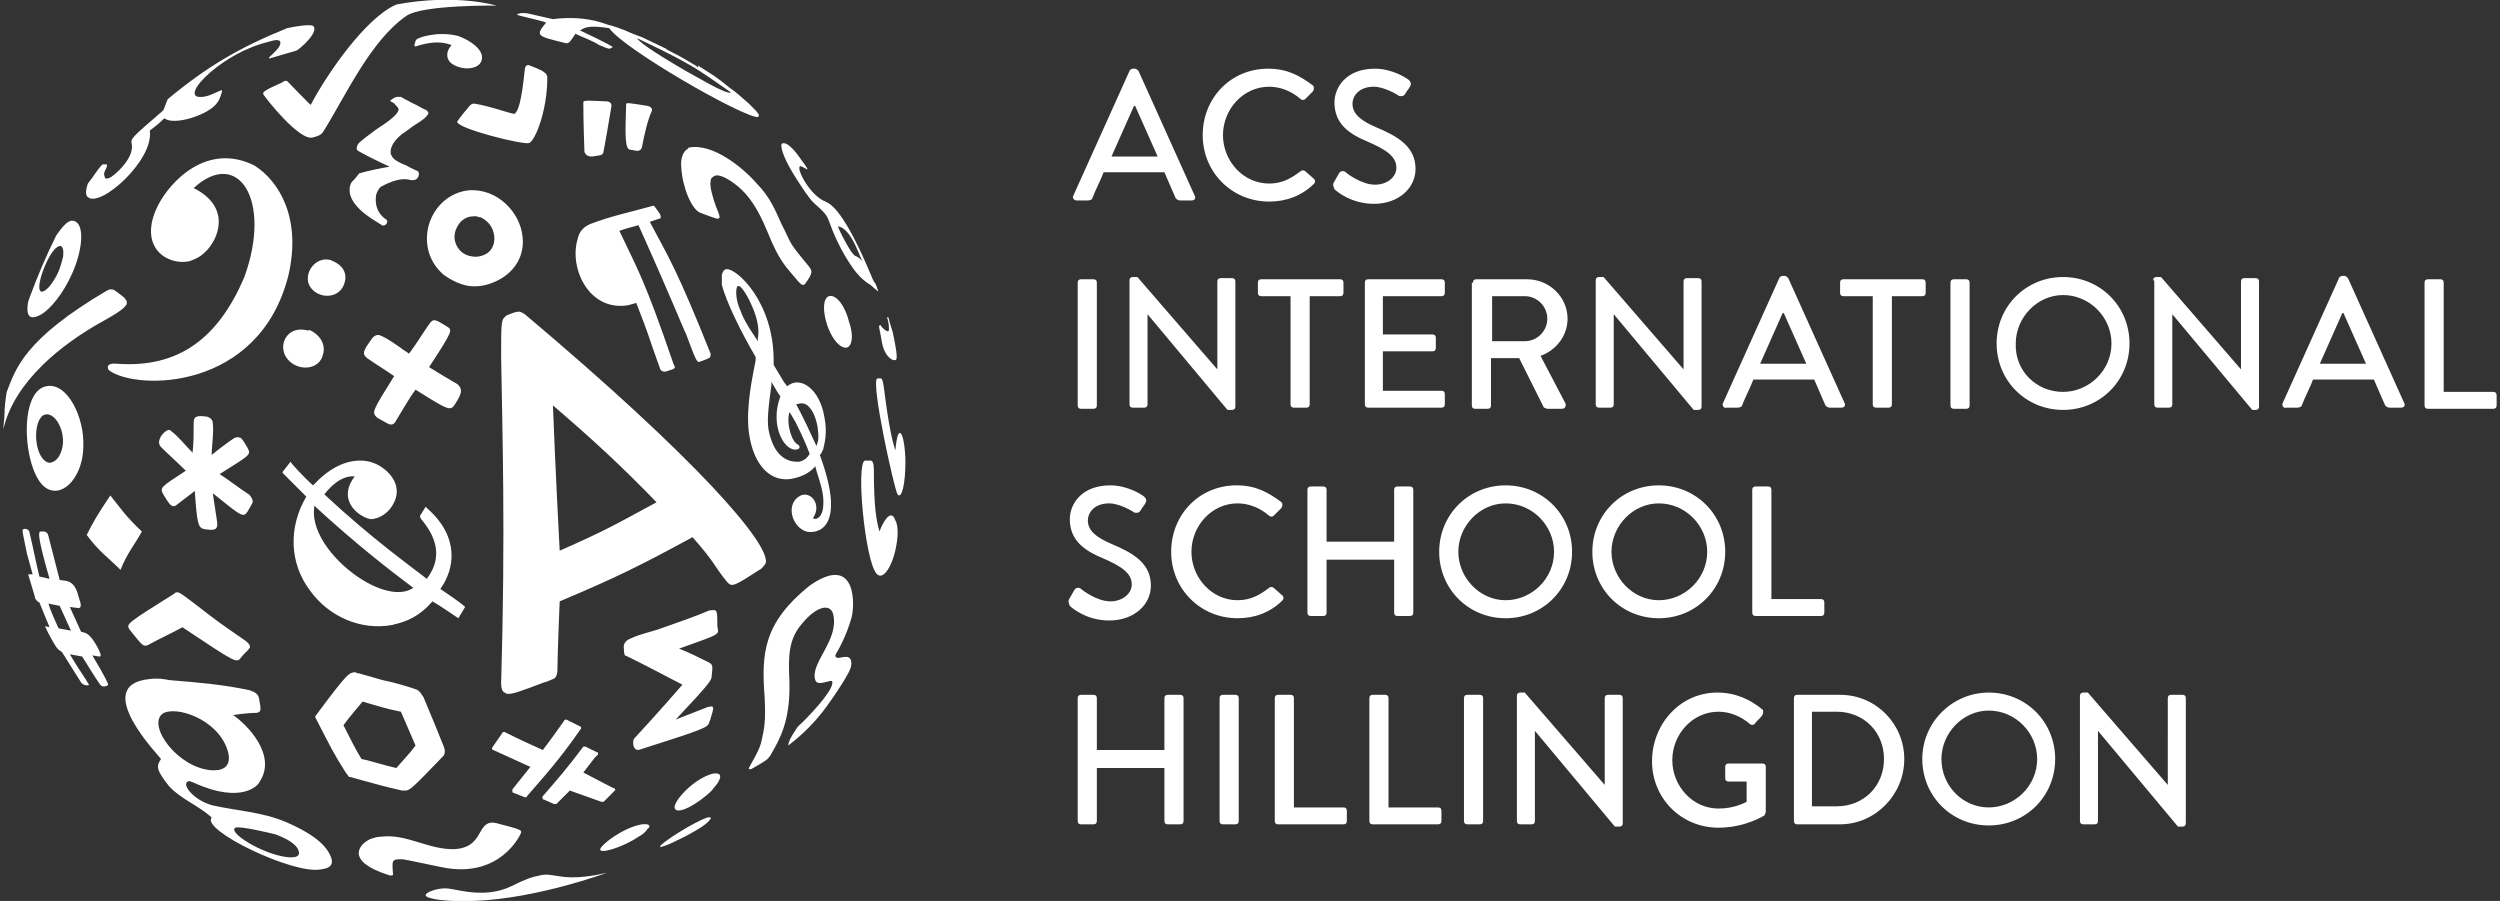
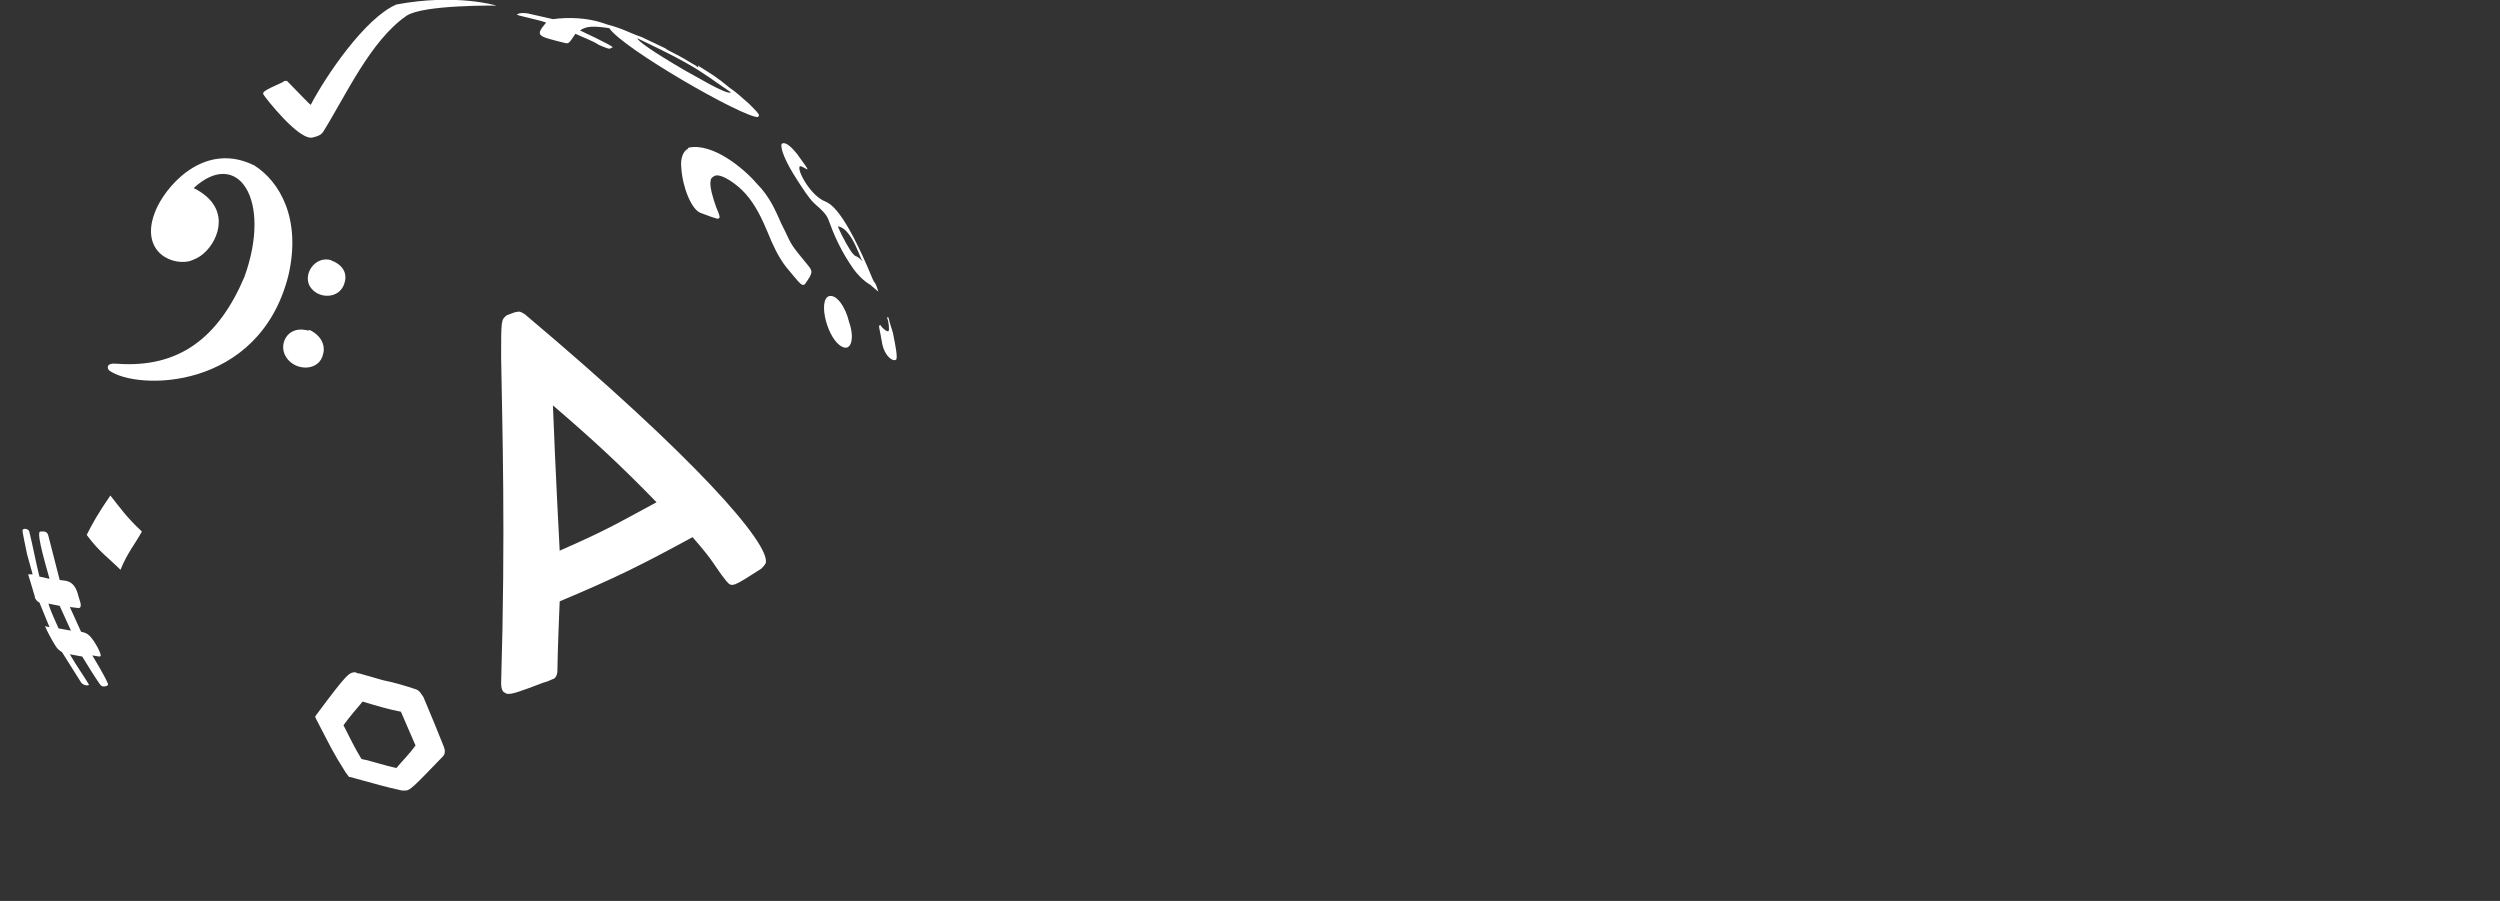
<svg xmlns="http://www.w3.org/2000/svg" xml:space="preserve" id="Layer_1" x="0" y="0" version="1.1" viewBox="0 0 222 80">
  <rect x="0" y="0" width="222" height="80" fill="#333333" stroke="none" />
  <style>.st0{fill:#fff}.st1{enable-background:new}</style>
-   <path d="m95.3 17.4 5-11.1c0-.1.2-.2.3-.2h.2c.1 0 .2.1.3.2l5 11.1c.1.2 0 .4-.3.4h-1c-.2 0-.3-.1-.4-.2l-1-2.3H98c-.3.8-.7 1.5-1 2.3 0 .1-.2.2-.4.2h-1c-.2 0-.4-.2-.3-.4zm7.5-3.5-2-4.5h-.1l-2 4.5h4.1zM112.6 6.1c1.7 0 2.8.6 4 1.5.1.1.1.3 0 .5l-.7.7c-.1.1-.3.1-.4 0-.8-.7-1.8-1.1-2.8-1.1-2.3 0-4.1 2-4.1 4.3s1.8 4.3 4.1 4.3c1.2 0 2-.5 2.8-1.1.1-.1.3-.1.4 0l.8.7c.1.1.1.3 0 .4-1.1 1.1-2.5 1.6-4 1.6-3.3 0-5.9-2.6-5.9-5.9s2.5-5.9 5.8-5.9zM118.5 16.1c.1-.2.3-.5.4-.7.1-.2.4-.3.6-.1.1.1 1.4 1.1 2.6 1.1 1.1 0 1.9-.7 1.9-1.5 0-1-.9-1.6-2.5-2.3-1.7-.7-3-1.6-3-3.5 0-1.3 1-3 3.6-3 1.6 0 2.9.9 3 1 .1.1.3.3.1.6-.1.2-.3.4-.4.6-.1.2-.3.3-.6.2-.1-.1-1.3-.8-2.2-.8-1.4 0-1.9.9-1.9 1.5 0 .9.7 1.5 2.1 2.1 1.9.8 3.5 1.7 3.5 3.7 0 1.7-1.5 3.1-3.7 3.1-2 0-3.3-1.1-3.5-1.3-.1-.3-.2-.4 0-.7zM95.7 25.1c0-.2.1-.3.3-.3h1.1c.2 0 .3.1.3.3V36c0 .2-.1.3-.3.3H96c-.2 0-.3-.1-.3-.3V25.1zM100.3 24.9c0-.2.1-.3.3-.3h.4l7.1 8.2V25c0-.2.1-.3.3-.3h1c.2 0 .3.1.3.3v11.1c0 .2-.1.3-.3.3h-.4l-7.1-8.5v8c0 .2-.1.3-.3.3h-1c-.2 0-.3-.1-.3-.3v-11zM114.6 26.3H112c-.2 0-.3-.1-.3-.3v-.9c0-.2.1-.3.3-.3h7c.2 0 .3.1.3.3v.9c0 .2-.1.3-.3.3h-2.7v9.6c0 .2-.1.3-.3.3h-1.1c-.2 0-.3-.1-.3-.3v-9.6zM121.2 25.1c0-.2.1-.3.3-.3h6.5c.2 0 .3.1.3.3v.9c0 .2-.1.3-.3.3h-5.2v3.4h4.4c.2 0 .3.1.3.3v.9c0 .2-.1.3-.3.3h-4.4v3.5h5.2c.2 0 .3.1.3.3v.9c0 .2-.1.3-.3.3h-6.5c-.2 0-.3-.1-.3-.3V25.1zM130.8 25.1c0-.2.1-.3.3-.3h4.5c2 0 3.6 1.6 3.6 3.5 0 1.5-1 2.8-2.4 3.3l2.2 4.2c.1.2 0 .5-.3.5h-1.3c-.1 0-.2-.1-.3-.1l-2.2-4.4h-2.5V36c0 .2-.1.3-.3.3H131c-.2 0-.3-.1-.3-.3V25.1zm4.6 5.2c1.1 0 2-.9 2-2s-.9-2-2-2h-2.9v4h2.9zM141.7 24.9c0-.2.1-.3.3-.3h.4l7.1 8.2V25c0-.2.1-.3.3-.3h1c.2 0 .3.1.3.3v11.1c0 .2-.1.3-.3.3h-.4l-7.1-8.5v8c0 .2-.1.3-.3.3h-1c-.2 0-.3-.1-.3-.3v-11zM153 35.8l5-11.1c0-.1.2-.2.3-.2h.2c.1 0 .2.1.3.2l5 11.1c.1.2 0 .4-.3.4h-1c-.2 0-.3-.1-.4-.2l-1-2.3h-5.4c-.3.8-.7 1.5-1 2.3 0 .1-.2.2-.4.2h-1c-.2.1-.4-.2-.3-.4zm7.4-3.5-2-4.5h-.1l-2 4.5h4.1zM166.4 26.3h-2.7c-.2 0-.3-.1-.3-.3v-.9c0-.2.1-.3.3-.3h7c.2 0 .3.1.3.3v.9c0 .2-.1.3-.3.3H168v9.6c0 .2-.1.3-.3.3h-1.1c-.2 0-.3-.1-.3-.3v-9.6zM173.2 25.1c0-.2.1-.3.3-.3h1.1c.2 0 .3.1.3.3V36c0 .2-.1.3-.3.3h-1.1c-.2 0-.3-.1-.3-.3V25.1zM183.2 24.6c3.3 0 5.9 2.6 5.9 5.9s-2.6 5.9-5.9 5.9c-3.3 0-5.9-2.6-5.9-5.9s2.6-5.9 5.9-5.9zm0 10.2c2.3 0 4.3-1.9 4.3-4.3 0-2.3-1.9-4.3-4.3-4.3-2.3 0-4.2 2-4.2 4.3-.1 2.4 1.8 4.3 4.2 4.3zM191.2 24.9c0-.2.1-.3.3-.3h.4l7.1 8.2V25c0-.2.1-.3.3-.3h1c.2 0 .3.1.3.3v11.1c0 .2-.1.3-.3.3h-.3l-7.1-8.5v8c0 .2-.1.3-.3.3h-1c-.2 0-.3-.1-.3-.3v-11zM202.7 35.8l5-11.1c0-.1.2-.2.3-.2h.2c.1 0 .2.1.3.2l5 11.1c.1.2 0 .4-.3.4h-1c-.2 0-.3-.1-.4-.2l-1-2.3h-5.4c-.3.8-.7 1.5-1 2.3 0 .1-.2.2-.4.2h-1c-.2.1-.4-.2-.3-.4zm7.4-3.5-2-4.5h-.1l-2 4.5h4.1zM215.3 25.1c0-.2.1-.3.3-.3h1.1c.2 0 .3.1.3.3v9.7h4.4c.2 0 .3.1.3.3v.9c0 .2-.1.3-.3.3h-5.8c-.2 0-.3-.1-.3-.3V25.1zM95 53.1c.1-.2.3-.5.4-.7.1-.2.4-.3.6-.1.1.1 1.4 1.1 2.6 1.1 1.1 0 1.9-.7 1.9-1.5 0-1-.9-1.6-2.5-2.3-1.7-.7-3-1.6-3-3.5 0-1.3 1-3 3.6-3 1.6 0 2.9.9 3 1 .1.1.3.3.1.6-.1.2-.3.4-.4.6-.1.2-.3.3-.6.2-.1-.1-1.3-.8-2.2-.8-1.4 0-1.9.9-1.9 1.5 0 .9.7 1.5 2.1 2.1 1.9.8 3.5 1.7 3.5 3.7 0 1.7-1.5 3.1-3.7 3.1-2 0-3.3-1.1-3.5-1.3-.1-.3-.2-.4 0-.7zM109.8 43.1c1.7 0 2.8.6 4 1.5.1.1.1.3 0 .5l-.7.7c-.1.1-.3.1-.4 0-.8-.7-1.8-1.1-2.8-1.1-2.3 0-4.1 2-4.1 4.3s1.8 4.3 4.1 4.3c1.2 0 2-.5 2.8-1.1.1-.1.3-.1.4 0l.8.7c.1.1.1.3 0 .4-1.1 1.1-2.5 1.6-4 1.6-3.3 0-5.9-2.6-5.9-5.9s2.5-5.9 5.8-5.9zM116.1 43.5c0-.2.1-.3.3-.3h1.1c.2 0 .3.1.3.3v4.6h6v-4.6c0-.2.1-.3.3-.3h1.1c.2 0 .3.1.3.3v10.9c0 .2-.1.3-.3.3h-1.1c-.2 0-.3-.1-.3-.3v-4.7h-6v4.7c0 .2-.1.3-.3.3h-1.1c-.2 0-.3-.1-.3-.3V43.5zM133.7 43.1c3.3 0 5.9 2.6 5.9 5.9s-2.6 5.9-5.9 5.9c-3.3 0-5.9-2.6-5.9-5.9s2.6-5.9 5.9-5.9zm0 10.2c2.3 0 4.3-1.9 4.3-4.3 0-2.3-1.9-4.3-4.3-4.3-2.3 0-4.2 2-4.2 4.3s1.9 4.3 4.2 4.3zM147.3 43.1c3.3 0 5.9 2.6 5.9 5.9s-2.6 5.9-5.9 5.9c-3.3 0-5.9-2.6-5.9-5.9s2.6-5.9 5.9-5.9zm0 10.2c2.3 0 4.3-1.9 4.3-4.3 0-2.3-1.9-4.3-4.3-4.3-2.3 0-4.2 2-4.2 4.3s1.9 4.3 4.2 4.3zM155.6 43.5c0-.2.1-.3.3-.3h1.1c.2 0 .3.1.3.3v9.7h4.4c.2 0 .3.1.3.3v.9c0 .2-.1.3-.3.3h-5.8c-.2 0-.3-.1-.3-.3V43.5zM95.7 62c0-.2.1-.3.3-.3h1.1c.2 0 .3.1.3.3v4.6h6V62c0-.2.1-.3.3-.3h1.1c.2 0 .3.1.3.3v10.9c0 .2-.1.3-.3.3h-1.1c-.2 0-.3-.1-.3-.3v-4.7h-6v4.7c0 .2-.1.3-.3.3H96c-.2 0-.3-.1-.3-.3V62zM108.3 62c0-.2.1-.3.3-.3h1.1c.2 0 .3.1.3.3v10.9c0 .2-.1.3-.3.3h-1.1c-.2 0-.3-.1-.3-.3V62zM113.2 62c0-.2.1-.3.3-.3h1.1c.2 0 .3.1.3.3v9.7h4.4c.2 0 .3.1.3.3v.9c0 .2-.1.3-.3.3h-5.8c-.2 0-.3-.1-.3-.3V62zM121.6 62c0-.2.1-.3.3-.3h1.1c.2 0 .3.1.3.3v9.7h4.4c.2 0 .3.1.3.3v.9c0 .2-.1.3-.3.3h-5.8c-.2 0-.3-.1-.3-.3V62zM130 62c0-.2.1-.3.3-.3h1.1c.2 0 .3.1.3.3v10.9c0 .2-.1.3-.3.3h-1.1c-.2 0-.3-.1-.3-.3V62zM134.7 61.8c0-.2.1-.3.3-.3h.4l7.1 8.2V62c0-.2.1-.3.3-.3h1c.2 0 .3.1.3.3v11.1c0 .2-.1.3-.3.3h-.4l-7.1-8.5v8c0 .2-.1.3-.3.3h-1c-.2 0-.3-.1-.3-.3V61.8zM152.5 61.5c1.6 0 2.9.6 4 1.5.1.1.1.3 0 .5-.2.3-.5.5-.7.8-.1.1-.3.1-.4 0-.8-.7-1.8-1.1-2.8-1.1-2.3 0-4.1 2-4.1 4.3s1.8 4.3 4.1 4.3c1.4 0 2.3-.5 2.5-.6v-1.8h-1.6c-.2 0-.3-.1-.3-.3v-1c0-.2.1-.3.3-.3h3c.2 0 .3.1.3.3v4c0 .1-.1.2-.1.3 0 0-1.7 1.1-4.1 1.1-3.3 0-5.9-2.6-5.9-5.9s2.5-6.1 5.8-6.1zM159.3 62c0-.2.1-.3.3-.3h3.8c3.2 0 5.7 2.6 5.7 5.7 0 3.2-2.6 5.8-5.7 5.8h-3.8c-.2 0-.3-.1-.3-.3V62zm3.8 9.6c2.4 0 4.2-1.8 4.2-4.2 0-2.4-1.8-4.2-4.2-4.2h-2.2v8.4h2.2zM176.6 61.5c3.3 0 5.9 2.6 5.9 5.9s-2.6 5.9-5.9 5.9c-3.3 0-5.9-2.6-5.9-5.9s2.7-5.9 5.9-5.9zm0 10.2c2.3 0 4.3-1.9 4.3-4.3 0-2.3-1.9-4.3-4.3-4.3-2.3 0-4.2 2-4.2 4.3 0 2.4 1.9 4.3 4.2 4.3zM184.7 61.8c0-.2.1-.3.3-.3h.4l7.1 8.2V62c0-.2.1-.3.3-.3h1c.2 0 .3.1.3.3v11.1c0 .2-.1.3-.3.3h-.4l-7.1-8.5v8c0 .2-.1.3-.3.3h-1c-.2 0-.3-.1-.3-.3V61.8zM53.4 71.2h.2l1-1s.1-.1 0-.1c0-.1 0-.1-.1-.1-1.2-.6-1.7-.9-2.7-1.4.3-.4.7-.9 1-1.3l.3-.3v-.1c0-.1 0-.1-.1-.1l-1-.5h-.2c-1.5 2-2.3 2.9-3.6 4.4 0 0-.1.1 0 .2 0 .1 0 .1.1.1l.9.4h.2l1-1 .2-.2M50.3 63.9c-.1 0-.2 0-.2.1-.5.7-1.2 1.7-1.9 2.6-1.5-.7-1.6-.7-3.4-1.6-.1 0-.2 0-.2.1l-.9 1.3v.1s0 .1.1.1c1.3.6 2 .9 3.3 1.5-.5.6-1.1 1.4-1.6 2v.2c0 .1.1.1.1.1l1 .4h.1s.1 0 .1-.1c2.3-2.6 3.4-4 4.8-6v-.1s0-.1-.1-.1l-1.2-.6zm12.5 8.7c-1.2.4-4.2 2.3-4.2 2.6.2.1 1.9-.7 3.1-1.4.9-.5 1.3-.9 1.4-1.1.1-.2-.2-.1-.3-.1zm-5.8.6c-1.7.3-3.6 1.8-3.7 2.2-.1.5 2.1-.2 3.4-1.1.4-.2.7-.5.8-.7.2-.1.4-.5-.5-.4zm-8.9 4.5c-1 .2-1.5.4-2.7 1-2.3 1.1-4.7.3-5.6.2-.8-.1-2 .3-2 .6s1.7.6 4.3.5c5.6-.2 11.8-2.5 11.8-2.5-3.9.9-4.5 0-5.8.2zm-1.9-3.6c.2-.4.2-.4-2.1-1-.8-.2-1.1.2-1.4.7-.4.7-.8 1.5-2.3 1.6-2.3.1-4.3-1.4-6.6-1.1-.3 0-.6.1-.9.2-1.1.5-2.2 2 1.6 3.2.2.1.4 0 .4 0v-.1c-.1-1.2-.1-1.3.7-1.3.3 0 .2 0 3.6.7 5.2 1.1 7-2.9 7-2.9zm17.1-5.4c-1.6.4-3.4 2.3-3.4 3 .1.8 2.1-.3 3.3-1.5.1-.1.3-.4.4-.5.1-.1.9-1.2-.3-1zm-50-57.1c.4-.3.9-.7 1.3-1.1.8.7 4-.3 4.7-1.4.2-.2.5-1.1.4-1.1-.6.2-1.3.7-2.1.6-.6-.1-.4-.9 1.1-2.2 1.3-1.1 3.1-2.2 5.2-2.7.3-.1 1-.3 1 .1 0 .6-1.2 1.3-1 1.4l2.4-.7c.3-.1 2.1-1.7 1.5-2.2-.1-.1-.9-.1-2.3.2-4.2 1.7-7.1 3.4-10.6 6.3-.1.2-.3.8-.4 1-2.9 2.5-2.9 2.5-2.8 3 .2 1.1-1.1 2.4-1.8 2.9-.5.3-.6.1-.6 0-.2-.4.2-.7.2-1 0-.1 0-.1-.1-.1H9.1c-.5.5-.8 1.1-1.3 1.7-.1.3-.3 1 0 1.2 1.1 1 5.9-3.3 5.5-5.9zM72.8 40.4l.1-.1.2-.4c.1-.5.4-1.4.1-2.9-.4-2.4-2.1-3.7-3.3-2.7l-.3-.4-.9-1.5V32c0-5.2-3.3-8.2-4.2-8.1-.1 0-.3.1-.4.5V25.3c.4 1.5 1.6 4 3 6.4v.3c-.2 1.1-.9 4.1-.6 6.4.4 3 2 4.5 3.9 4.1 1-.2 1.7-.7 2-1.1 0 .1.1.3.1.4.4 1.3.7 2.1.6 3.2-.1 1.1-.8 1.2-.9 1 .8-1.2-.2-2.4-1.1-2-1.4.7-.8 2.8.5 3.2.8.2 3.7 0 1.2-6.8zM67.3 30v.3c-.1-.1-.1-.2-.2-.3-.8-1.2-1.1-1.7-1.5-2.8-.3-.8-.3-1.9 0-1.8.2 0 .7.7 1.1 1.6.7 1.5.7 2.5.6 3zM71 41c-.3 0-1.9.2-2.6-2.2-.3-1-.3-1.7.1-4.6v-.3c.3.5.5.9.8 1.3-1 2.6.4 5 1.5 4.7.1 0 .2-.1.2-.2s-.1-.2-.1-.2c-.6-.2-1.1-1.9-.8-2.9.3.4.4.7.5.8.3.6.9 1.8 1.3 2.9-.3.5-.6.6-.9.7zm1.6-1.7-.1.3c-.5-1.1-1.2-2.6-1.8-3.7.4-.1.8-.2 1.2.3.1.1.5.6.7 1.7.1.8.1 1.1 0 1.4zM46.4 21c-.2-2.1-2.2-4.3-4.8-4.1-1.7.2-3 1.4-3.5 3-.5 1.7 0 3.4 1.3 4.5.7.5 1.5.9 2.3 1 .9.1 1.7-.1 2.5-.5 1.6-.8 2.4-2.3 2.2-3.9zm-2.5.2c0 .7-.4 1.5-1.6 1.6-.9 0-1.5-.4-1.8-1.1-.3-.7-.1-1.4.4-2 .4-.4.8-.5 1.3-.5.2 0 .3.1.5.1.8.4 1.2 1.1 1.2 1.9zM52.6 13.9l.6-.1s.4 0 .4-.4c.1-.4.6-3.4.7-4 0-.2-.1-.4-.5-.4-2.1-.1-2-.1-2 .2 0 1.8.1 4.3.1 4.3.1.2.2.4.7.4zM56.6 13.4s.3 0 .4-.3c.2-1.1.5-2.4.9-3.3 0-.1 0-.3-.4-.4-1.9-.3-1.9-.3-1.9-.1-.1 2.9-.1 4 .4 4l.6.1zM41.7 9.4c-.1.1-1 1.2-1.1 1.4-.1.6 5.9 2.1 6.4 1.9.5-.2 1.6-2.8 1.6-5.8 0-.1 0-.3-.3-.5-.2-.2-1.3-.6-1.3-.6-.2-.1-.4.1-.4.4-.3 2.9-.6 3.7-.9 3.9-.1.1-2.2-.7-3.6-.9-.2 0-.3.1-.4.2zM22 45.4c.1-.2.3-.5.4-.7.1-.2 0-.5-.3-.8-.8-.5-1.8-1.3-2.6-1.8 2.7-1.7 2.8-1.7 2.5-2.3-.4-.7-.5-.8-.6-.9-.2-.1-.4-.1-.6 0-.6.4-1.4 1-2 1.5 0-.9.2-1.9.1-2.8 0-.3-.2-.5-.5-.6-.8-.1-1.2-.1-1.2.5 0 .8 0 1.9-.1 2.7-.7-.7-1.2-1.4-2-2-.3-.2-1.4.9-.8 1.5.6.6 1.6 1.5 2.2 2.1-2.3 1.5-2.3 1.5-2 2.1.5.8.7 1.2 1.1 1 .5-.4 1.2-.9 1.7-1.3.2 3 .3 3.3.9 3.4.8.1 1.1.1 1.1-.5-.1-.8-.3-1.9-.4-2.7 2.6 2.1 2.7 2.2 3.1 1.6zM39.7 29c-1-.6-1.2-.8-1.6-.2-.5.7-1.1 1.7-1.7 2.5l-.1.1c-.2-.2-.5-.3-.7-.5-.6-.4-1.1-.8-1.8-1.1-.2-.1-.5-.1-.8.3-.7 1-.9 1.3-.4 1.7.7.5 1.7 1.1 2.4 1.6-2 3.2-2 3.2-1.5 3.7.4.2.7.4.9.5.4.2.6.1.8-.3.5-.8 1.1-1.9 1.7-2.7 3 1.9 3.1 1.9 3.5 1.3.5-.8.8-1.3.2-1.8-.7-.4-1.7-1-2.5-1.5 2.1-3.2 2.1-3.3 1.6-3.6zM40.2 5.7c.9.6 2.5.5 2.6-.5.1-.8-1-1.6-2.1-2-1.9-.5-3.7.2-3.7.3-.1.1-.1.1-.2.5 0 .2.2.1.5 0 1.5-.4 2.2-.2 2.8 0-.7.8-.3 1.5.1 1.7zM31.4 16c-.4.3-.4.9-.3 1.3.4 1.5 2.8 2.6 2.8 2.7 0 0 .2.1.4-.1.2-.3 0-.4 0-.4-1.2-.8-.9-2.1-.9-2.2.1-.3.2-.5.4-.7 1.6-.9 2.4-.7 2.7-.6.3 0 .6 0 .7-.5 0-.1 0-.2-.1-.3-.2-.1-.7-.3-1-.5-.3-.1-.7-.3-1-.5-.3-.2-.3-.4-.4-.5 0-.2-.2-.8 1-1.8l.3-.2c.4-.3.8-.6 1.3-.9l.4-.3c.3-.3.4-.4.3-.6-.1 0-.1-.1-.1-.1-.5-.2-.9-.5-1.4-.7-.3-.2-.6-.3-.9-.5H35.3c-.2 0-.5.2-.6.3-.1.1 0 .1 0 .1s.4.2.4.3c.1.1.3.3.3.4 0 .3-.5.8-1.4 1.4l-.6.4c-.8.6-1.5 1.1-1.6 1.3-.2.3-.1.5-.1.5l.1.1c.9.5 1.5.8 2.8 1.4-.6.1-2.1.4-2.7.6-.4.5-.4.5-.5.6zM71.9 52c-4.1 3.3-4.3 6-4 9.9.1 2.1 0 2.7-.3 4-.2.9-1.2 2.3-1.1 2.4h.2c1.4-.8 1.4-.8 1.7-1.2.8-1.4 1.8-3 1.7-6.6-.1-2.2-.1-3.7 1.1-5.1 1.4-1.7 2.6-1.8 2.8-.8.5 2.3-2.1 4.3-1.6 5.8.2.6 1.4-.1 1.5.1.2.6-1.4 2.4-2.6 3.6-.3.3-.5.4-.7.8-.6.9-.6 1.2-.6 1.3.4-.3 2.1-1.6 3.5-3.6 1.3-1.8 1.9-2.9 2-3.2.1-.2.2-.8-.1-1-.3-.2-.9.1-1.1 0-.3-.2 0-.3.5-1.4.3-.6.6-1.4.8-2.1.3-.9.6-5.9-3.7-2.9zM80 38.5c-.3-.3-.4.7-.5 1.5-.3-1-.6-2.3-1-5.5-.1-.8-.2-.9-.3-.9h-.3c-.6.3 1.5 9.8 1.8 10.3.4.5.7-1.1.7-2.8 0-1.3-.2-2.4-.4-2.6zM78.1 47.2c-.3-1-.5-2.3-.5-5.4 0-.3 0-.9-.3-.9h-.5c-.8.3 0 8.7 1 10 .6.8 1.5-.7 1.8-2.5.2-1.1.1-1.9-.1-2.2-.4-1.2-1.2.4-1.4 1zM60.9 29.6c1 2.7 1 2.6 1.3 2.5.8-.3.9-.3.9-.6v-.1c-3-7.5-3.7-8.5-5.4-11.7l.9-.3c.1 0 .1-.2 0-.4-.5-.7-.5-.8-.7-.7-1.8.5-3.7.9-5.5 1.6-.7.3-1 .8-1.1 1.3-.8 2.6 1 6.5 4.5 5.9l.7-.2c1.4 3.6.8 2.2 2.1 5.8.1.3.3.3.5.3 1-.3.9-.3.7-.7-2.6-7.6-3.2-8.4-4.8-11.8.5-.2 1.7-.5 1.7-.5 3.1 6.9 4.1 9.5 4.2 9.6zM41.3 53.9s-.1-.2-2.2-1.6c1.3-1.8 1.7-4.6-1.1-7.1l-.2-.2-.5.8v.1l.1.2c1.1 1.3 2.1 3.2.5 5.3-1.4-1.1-4.8-3.5-9.1-7.5.4-.5 1.4-1.7 2.7-1.6-.7.9-.7 1.7-.5 2.2.3.9 1.3 1.5 1.9 1.6.8 0 1.7-.6 2.1-1.5.4-.8.3-1.7-.4-2.5-.1-.1-1-1.2-2.6-1.2-1.4 0-2.8.7-4.2 2.2-.8-.7-2-2-2-2.1l-.7.9v.1l2.1 2.1c-1.6 2.7-1.5 5.9.3 8.3 1.7 2.4 4.6 3.6 7.3 3.1.1 0 .3-.1.4-.1.8-.2 2-.6 3.2-2 .4.2 2.3 1.5 2.3 1.5l.6-1c0 .1 0 0 0 0zm-9.1-2.4c-2.3-1.4-4.6-4.1-4.3-6.4v-.2c3.8 3.5 6.8 5.8 8.8 7.3-1 .7-2.7.4-4.5-.7zM6.3 19.6c-.3.1-.6.3-1.3 1.3-.9 1.8-1.7 3.7-2.4 5.6l-.1.3c-.3 1.7.5 1.5 1.2 1.1.8-.5 1.9-1.8 2.7-3.6 1-2.2 1.2-4.8-.1-4.7zm-.7 3.2c-.1.4-.2.8-.4 1.3-.3.7-1 1.8-1.5 1.8-.7-.1.5-3.3 1.3-3.9.5-.4.7 0 .6.8zM4.1 34.3c-2.6.5-2 8 .1 9.1 1.5.8 3.2-1.2 3.2-3.8.1-2.5-1.4-5.7-3.3-5.3zm1.5 4.9c0 .6-.3 1.8-1.2 1.9-1.3-.2-1.6-3.4-.6-4.2.8-.5 1.8.8 1.8 2.3z" class="st0" />
-   <path d="M9 28.6c2-1.1 2-1.3 2.2-1.5.2-.3-.1-.6-.2-.7-.9-.7-.9-.7-1.1-.7-.2 0-.2 0-.4.1-7.3 4.3-8.1 6.9-8.9 9-.1.6-.2 1.3-.2 2 0 .4-.1.9-.1 1.3 1-4.3 5.3-7.6 8.7-9.5zM29.3 75.9c-.7-1.5-3-2.5-3.9-2.9-2.1-.9-4.4-1-6.6-1.5-1.7-.5-2.7-1.9-2.1-2.1.1-.1.2 0 .5.1 4.4 2 5.8.1 5.8 0 1.7-2.4-1.1-5.2-2.3-6 .6-.1 1.5-.2 2.1-.2.4-.1.4-.2.2-1.3-.1-.5-.6-.6-.8-.7-2.3-.5-4.6-.7-7.1-.9-.6-.1-1-.2-1.8-.1-5.4.5 1 7 1 7.1-.4.6-.5.9.7 2.4 1.1 1.2 2.6 1.7 3.8 2.8-1 1.1 7.3 5.1 9.7 4.6.9-.1 1.2-.5.8-1.3zM14.4 63.4c1.1-.8 4.9.4 5.8 3.2.2.6.4 1.9-1.4 1.8-3-.2-5.7-3.9-4.4-5zm11 12.7c-2.2-.3-5.2-2.2-4.5-2.6.4-.2 3.6.6 3.6.6.5.2 1.5.6 1.9 1.2.1.2.6 1-1 .8zM13.1 57.3c.9-.5 2.2-1.1 3.1-1.6 4.8 3.2 4.8 3.2 5.2 2.7.2-.3.6-.6.8-.9 0-.1 0-.3-.4-.6-1-.7-2.2-1.5-3.1-2.2-2.6-2-2.6-2-2.9-2.1-.2 0-.2 0-.3.1-4.3 2.7-4.3 2.7-4 3.2 1.2 1.5 1.2 1.5 1.6 1.4zM63.1 54.2H63c-1.4.6-2.9 1.1-4.3 1.6-.8.3-1.9.5-2.7.9-.3.1-.7.4-.6.9 0 0 0 .5.1.6.1 0 3.4 1.7 5.1 2.6-1.9 2.2-4.2 4.7-4.3 4.8-.1.1-.2 1 .4 1 6.3-2 6.1-2 6.3-2.5 0-.1.1-.2.1-.3.3-1 .4-1.2-.3-1-.8.3-2 .8-2.8 1.1 3.1-3.3 3.2-3.5 3.2-3.9.1-.9.1-1-.3-1.2-.8-.4-1.8-.9-2.6-1.2 3.9-1.4 3.5-1.2 3.4-2 0-1.4 0-1.5-.6-1.4z" class="st0" />
  <g class="st1">
    <g class="st1">
      <path d="M10.7 50.6c-1.1-1.1-1.9-1.6-3-3.1.5-1 1-1.9 2.1-3.5.8 1 1.4 1.9 2.8 3.2-.6 1.1-1.3 1.9-1.9 3.4" class="st0" />
    </g>
  </g>
  <path d="M38.6 64.3c-.3-.7-.7-1.7-1-2.4-.1-.1-.3-.6-.7-.7-.9-.3-1.9-.6-2.9-.8l-2.1-.6c-.1 0-.2 0-.3-.1-.6 0-.7 0-3.6 3.9v.1l.1.2c1.3 2.5 1.4 2.8 2.6 4.7l.3.4h.1c2.6.7 2.8.8 4.6 1.2H36c.4 0 .7-.3 3.3-3 .1-.1.2-.2.2-.5 0-.2 0-.2-.9-2.4zm-3.4 3.9c-1-.2-2.1-.6-3.1-.8-.5-.8-1.1-2-1.6-3 .5-.7 1.2-1.5 1.7-2.1 1 .3 2.3.7 3.4.9.4.9.9 2.1 1.3 3-.5.7-1.2 1.4-1.7 2zM61.2 13.1s-.1 0-.1.1c-.4.2-.7.8-.6 1.7.1 1.7.9 3.7 1.7 4 1.6.6 1.6.6 1.7.4 0-.1 0-.2-.3-.9-.3-.8-.6-1.9-.5-2.3 0-.3.2-.4.4-.5.6-.2 2 .8 2.7 1.6.9 1 1.5 2.3 2 3.5.4 1 .9 2.1 1.6 3 1 1.2 1.3 1.6 1.5 1.6.1 0 .1 0 .2-.1.7-1 .7-1.1.2-1.7-1.4-1.7-1.4-1.7-2-3l-.3-.6c-.5-1.1-1-2.4-2.2-3.6-1.2-1.4-3.9-3.6-6-3.2zM73.6 26.3c-1 .4-.1 3.9 1.2 4.5.8.4 1.1-.8.6-2.2-.3-1.3-1.1-2.5-1.8-2.3zM29.6 23.2s-.1 0-.2-.1c-1.4-.4-2.5 1.2-1.9 2.3.7 1.2 2.7 1.2 3.1-.3.1-.3.3-1.3-1-1.9zM27.1 29.3c-1.6-.3-2.4 1.3-1.7 2.4.8 1.3 3 1.3 3.3-.3.1-.3.2-1.4-1.2-2.1-.1.1-.3 0-.4 0zM25.6 24.5c1.2-5.1-.8-8.4-3-9.8-4.2-2.1-7.5 1.4-8.6 3.6-1.8 3.7.9 5.3 2.8 4.9.3-.1.9-.3 1.4-.8 1.2-1.1 2.4-4-1-5.7 3.9-3.6 7 1 4.5 7.9-2.3 5.4-5.8 8.1-11.3 7.7-1-.1-.9.4-.7.6 2.5 1.8 13.3 1.8 15.9-8.4zM8.2 58.2l.6.1c.1 0 .2 0 .1-.3-.1-.2-.1-.3-.4-.8-.6-1-.9-1-1.3-1.1-.3-.7-.7-1.5-1-2.2l.8.1c.4-.1 0-.8-.1-1.3-.4-1.3-1.2-1.1-1.6-1.2-.3-1.2-.7-2.7-1-3.9-.1-.5-.5-.4-.7-.4-.2 0-.3.4.8 4.2l-.9-.2c-.3-1.2-.6-2.8-.9-4-.1-.3-.6-.3-.6-.1 0 .2.2 1.1.4 2.1l.5 1.8h-.4s.4 1.3.6 2v.1c.2.3.2.3.4.4.3.7.6 1.5.9 2.2l-.4-.1s.1.3.6 1.2c.5.9.6.9.9 1.1.5.8 1.2 1.9 1.7 2.7.2.3.7.3.7.2-.4-.7-1-1.5-1.7-2.7l1.1.2c.5.8 1.1 1.8 1.6 2.5.2.3.7.1.7 0s-.2-.6-1.4-2.6zm-3-2.4c-.3-.7-.7-1.5-.9-2.2l1 .2c.3.7.7 1.5 1 2.2l-1.1-.2zM78.8 28.3c.1.2.2 1 .1 1.1-.1.1-.5-.2-.7-.5 0 0 0-.1-.1 0s0 .2.2 1.4c.2 1.4 1.1 1.9 1.3 1.6.1-.3-.1-1.3-.3-2.3-.1-.4-.3-.9-.4-1.4-.1 0-.2-.1-.1.1zM78 25.9c-.1-.3-.2-.7-.4-.9l-.1-.2c-2.6-6.3-3.8-6.7-4.2-6.9-1.3-.5-2.5-2.7-2.3-3.1.1-.1.2 0 .6.2 0 0 .1.1.1 0-.1-.2-.1-.2-.9-1.3-1.1-1.4-1.4-.9-1.4-.9-.1.4.3 1.5 1.4 3.2.2.3.7 1.1 1.1 1.6.5.7 1.4 1.1 1.7 2 .4 1.1 1 2.6 2.2 4.3.3.4.8 1 1.5 1.4.2.2.6.5.7.6 0 .1 0 0 0 0zm-2.1-3.2c-.1-.1-.3-.3-.4-.5 0 0-.6-.9-1.1-2.1.8.1 1.4 1.3 1.7 2 .2.4.3.8.5 1.1-.2-.2-.4-.4-.7-.5zM67.4 10.2c-.2-.3-.2-.3-.8-.9l-.1-.1c-.7-.6-1.1-1-1.7-1.4-1.2-1-1.6-1.2-2.7-1.9l-.1-.1h.1-.1V6c-.1-.1-.3-.2-.4-.3.1.1.2.1.3.2l-.1-.1.1.1c-1-.6-1.3-.8-2.3-1.3-.2-.1-.4-.2-.5-.3-.8-.4-1.3-.6-2.1-1-.6-.2-1.5-.6-1.5-.6s-1-.4-1.5-.5l-.6-.2c-1.3-.4-2.8-.5-4.3-.3 0 0-1.3-.3-2.2-.5-.6-.1-.9 0-1 .1.1.1 1.7.4 2.6.7-1 1.2-.8 1.2 1.6 1.8.4.1.4.1 1-.8.6.3 1.5.6 2.1 1 .5.2.9.4 1 .3l.2-.1c.1-.1-2.9-1.5-2.9-1.5.6-.4 1.2-.4 2.6-.2 1.2 1.8 11.8 7.9 13.2 7.9.1-.1.1-.2.1-.2zm-2.5-2c-.3.3-3.4-1.6-4-1.9-3.1-1.8-4.3-2.7-4.3-2.9 1.2.6 2.8 1.3 4.7 2.4.9.5 2.3 1.5 3.6 2.4zM25.5 7.2s-.2-.1-.4.1c-1.8.8-1.8.9-1.7 1.1.1.2 3.2 4.2 4.4 3.8.4-.1.7-.2.9-.5 2-3.2 4.2-8.1 7.4-10.3 1.5-1 8-.9 8-.9S40.5-.6 35.2.4c-2.8 1.2-6.3 6.4-7.6 8.9 0 .1-1.2-1.2-2.1-2.1zM46.6 27.9c-.2-.1-.4-.3-.7-.2-.2 0-.6.2-.9.3-.5.4-.5.4-.5 3.7.1 6.3.4 15.5 0 29 0 .4.1.7.3.8.1 0 .1.1.2.1.4.1 1.2-.2 3.3-1 .1 0 .6-.2.8-.3.1 0 .4-.2.4-.8 0-1.4.2-6.1.2-6.1 5-2.1 7.2-3.2 11.8-5.7 2.1 2.4 1.8 2.4 3 3.9.5.6.6.5 3.1-1.1.1-.1.3-.3.4-.5.4-1.7-6.2-9.3-21.4-22.1zm3.1 21s-.4-7.5-.6-12.9c3.5 3 6 5.3 9.2 8.6-3.7 2-4.5 2.5-8.6 4.3z" class="st0" />
</svg>